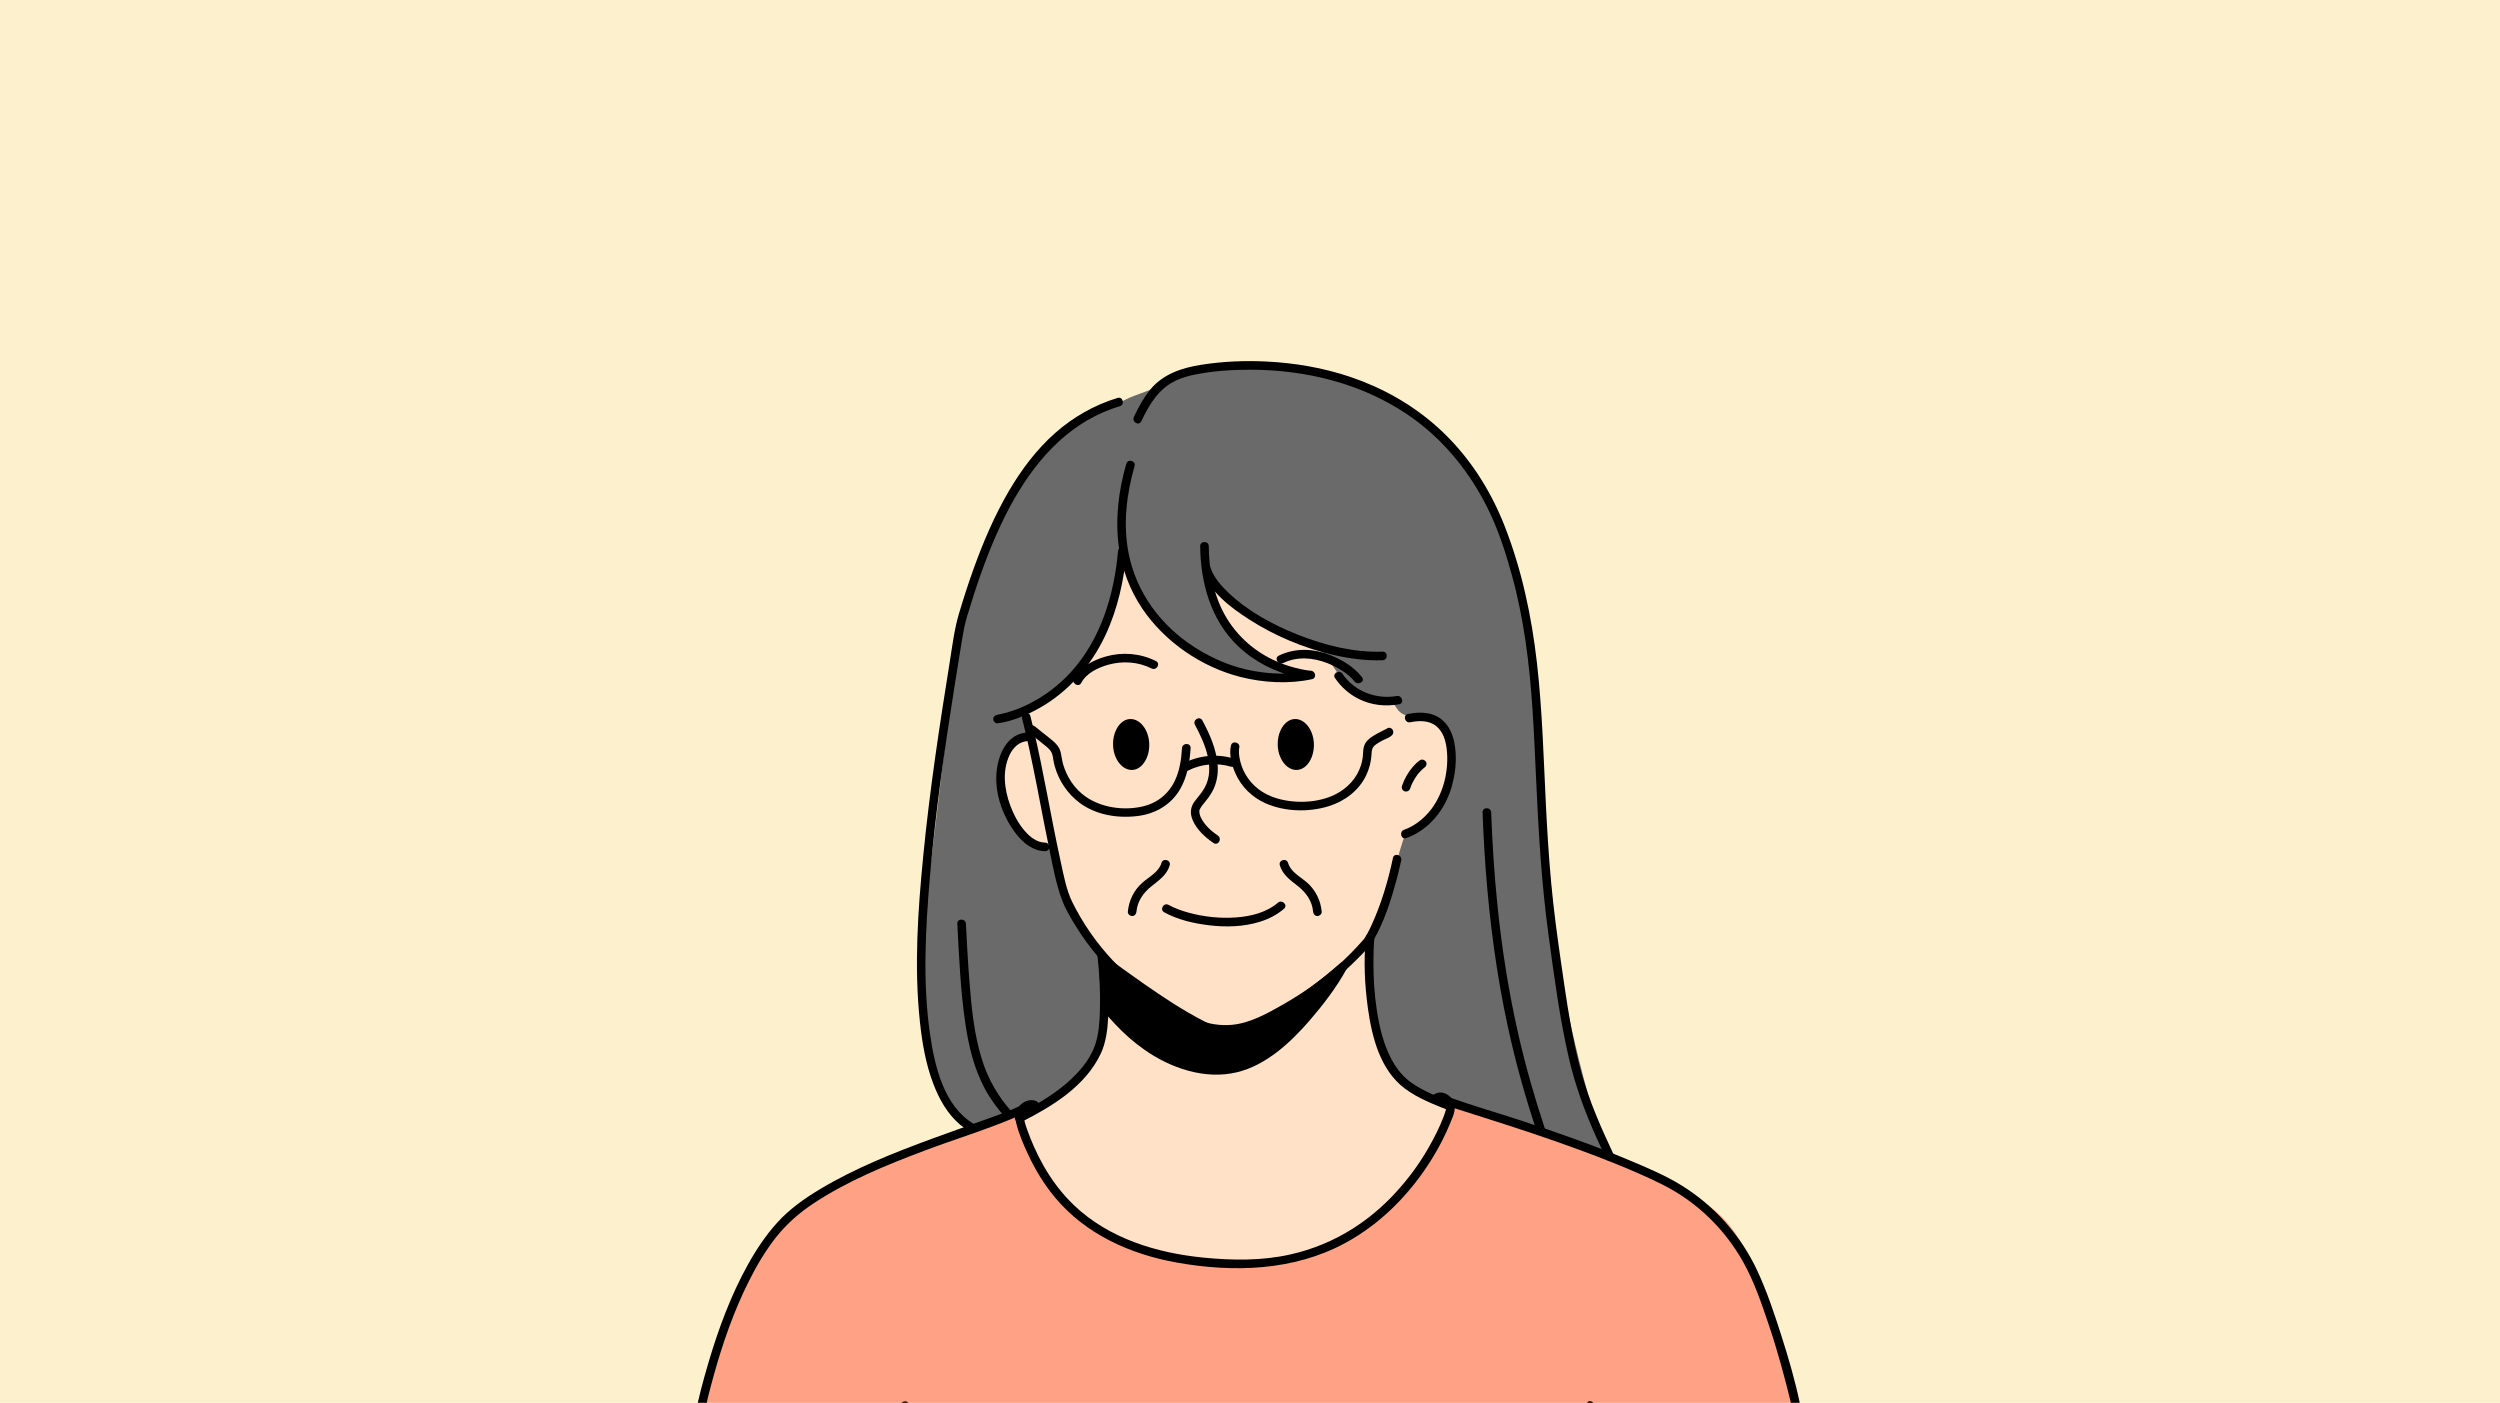
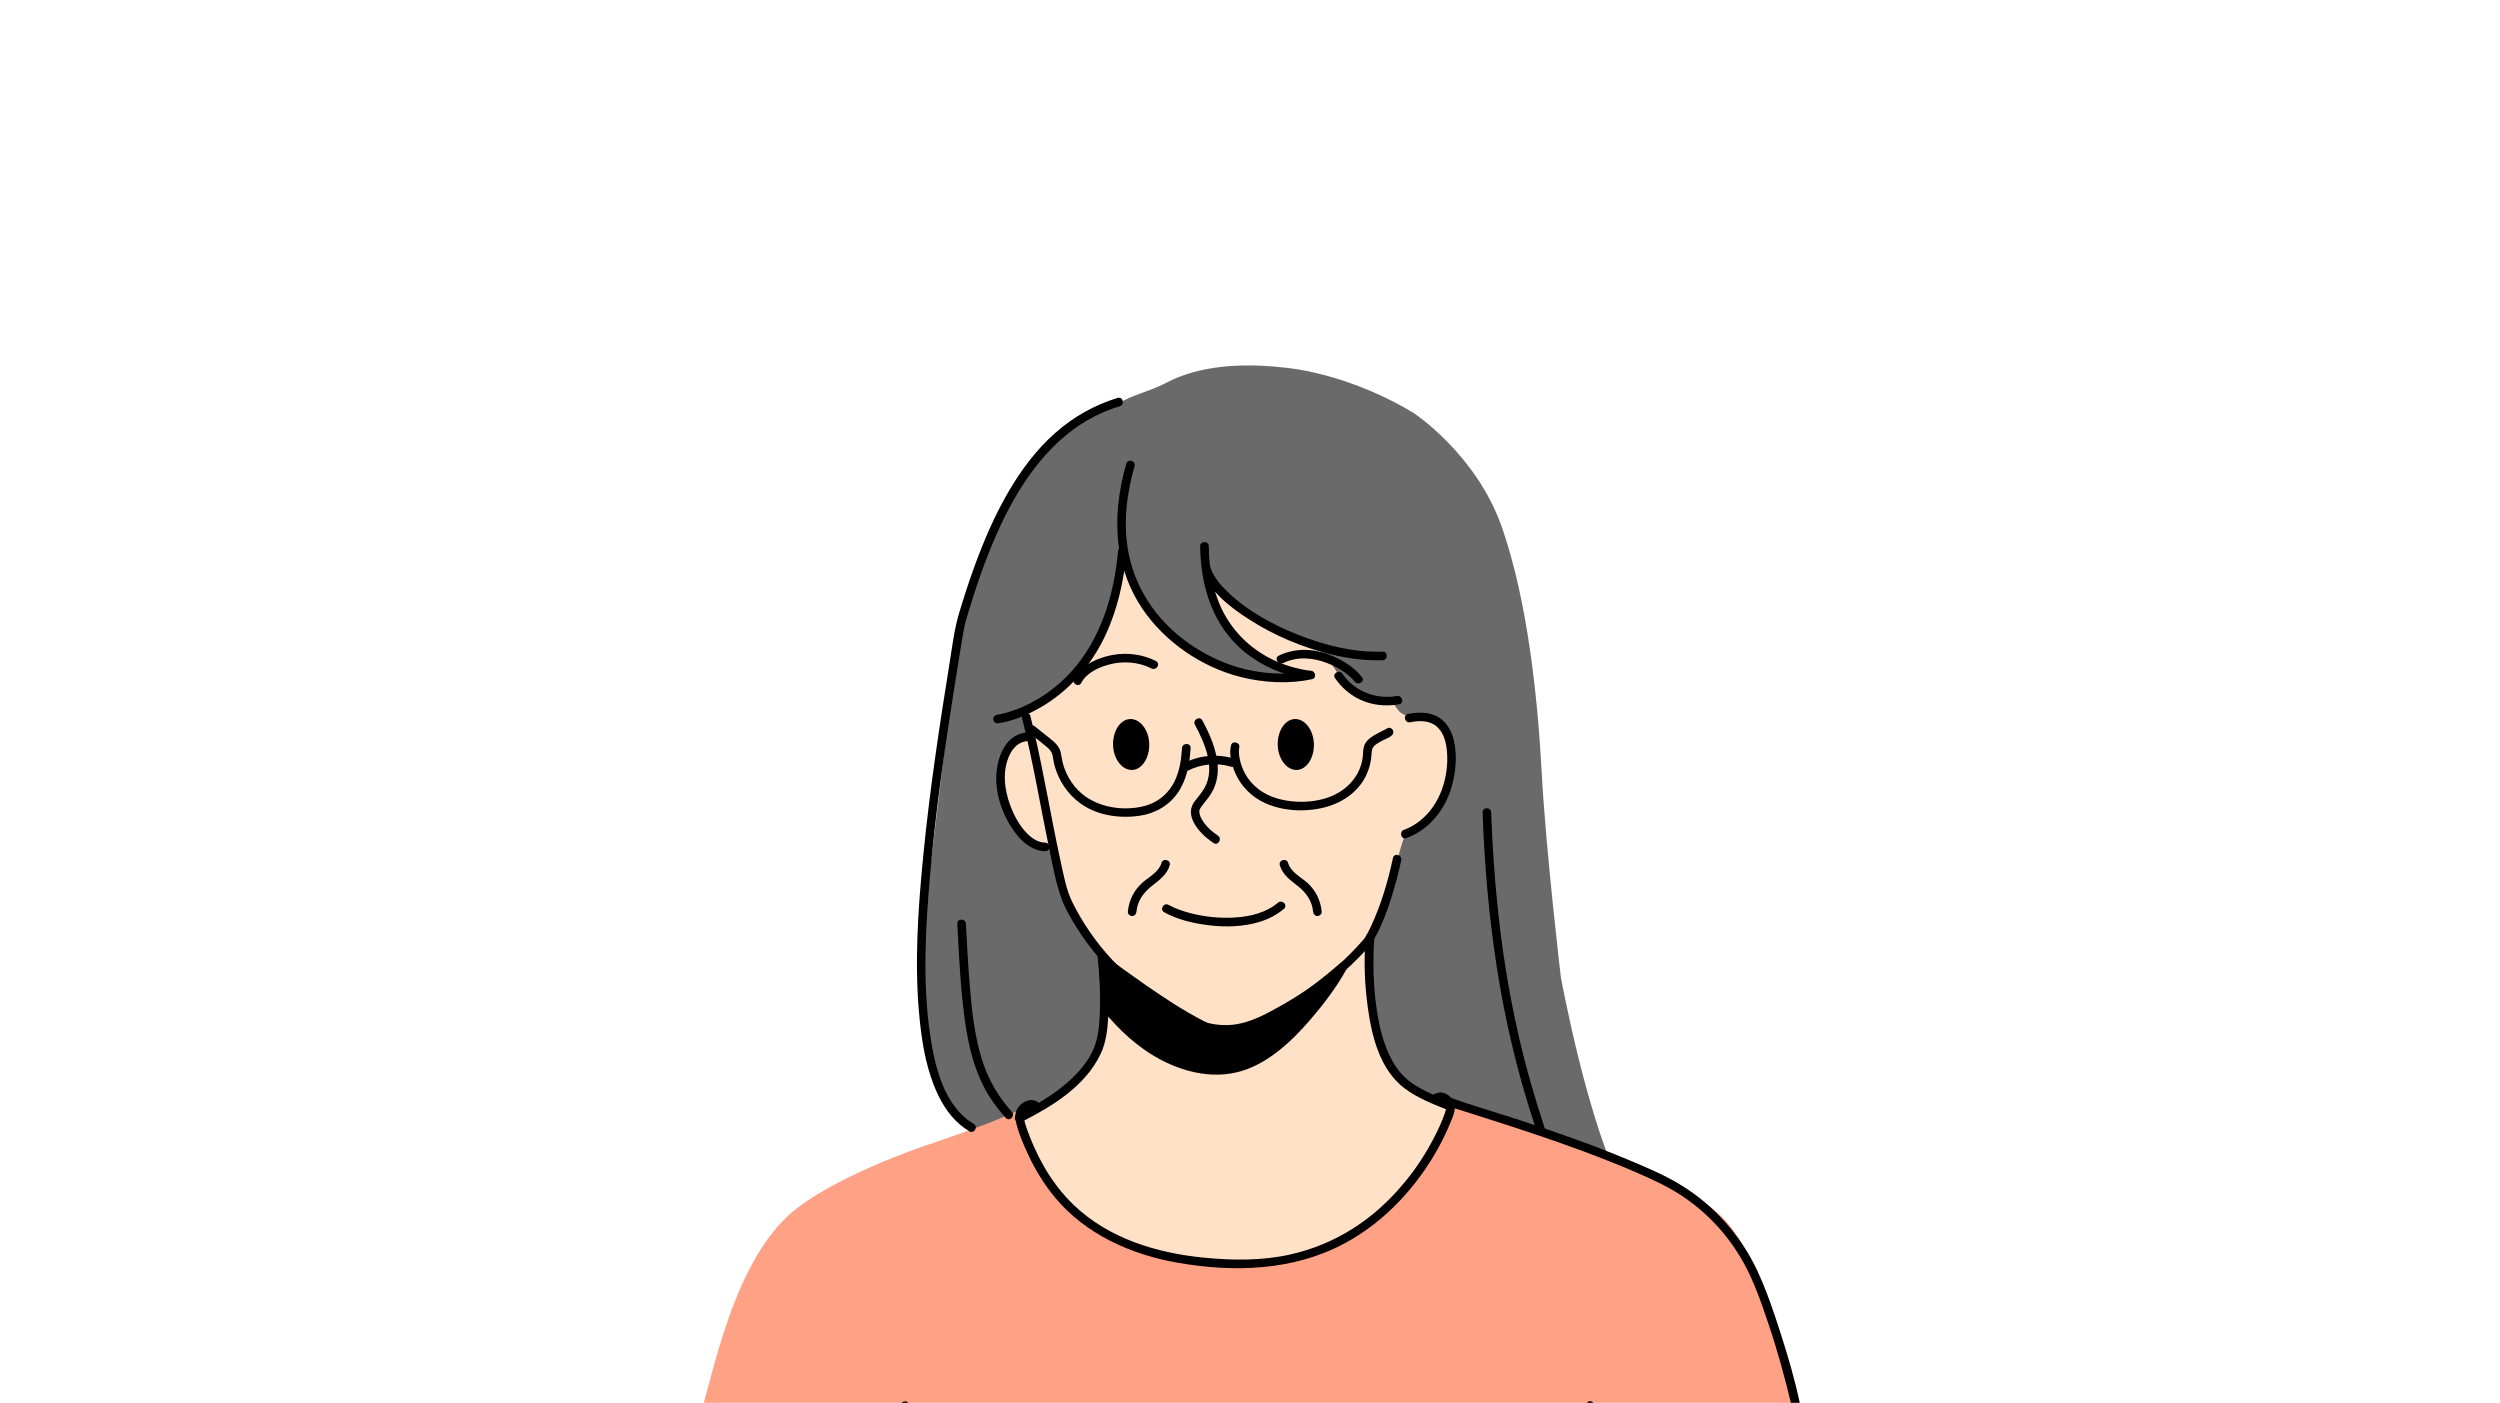
<svg xmlns="http://www.w3.org/2000/svg" width="360" height="202" viewBox="0 0 360 202" fill="none">
-   <rect width="360" height="202" fill="#FDF1CD" />
  <g clip-path="url(#clip0_7854_140549)">
    <path d="M159.039 146.723C159.039 146.723 157.875 152.528 155.444 155.093C151.059 159.717 148.136 159.305 148.136 159.305L140.475 162.635C140.475 162.635 135.249 162.73 133.358 149.291C131.468 135.855 134.016 124.512 134.016 124.512L137.046 99.234C137.046 99.234 138.016 86.672 142.748 77.748C147.481 68.823 150.058 61.849 161.333 57.976C162.708 56.989 165.517 56.384 167.82 55.182C170.125 53.979 175.206 51.761 185.329 52.972C195.452 54.182 203.67 59.547 203.67 59.547C203.67 59.547 212.614 65.45 216.273 75.915C219.931 86.38 221.423 100.275 222.006 111.253C222.588 122.231 224.756 140.67 224.756 140.67C224.756 140.67 228.69 162.304 234.036 171.957C226.477 167.215 213.331 160.589 213.331 160.589L208.224 158.834C208.224 158.834 200.74 158.38 198.168 148.243C192.657 126.532 159.039 146.723 159.039 146.723Z" fill="#6A6A6A" />
    <path d="M100.403 204.66C102.006 202.082 104.529 183.208 113.605 174.957C119.468 169.626 132.995 165.056 132.995 165.056C132.995 165.056 143.068 161.69 146.487 160.019C146.656 160.998 149.187 169.063 154.962 174.6C160.738 180.136 170.261 181.997 178.494 181.892C186.729 181.786 194.701 179.523 204.95 167.095C206.122 164.98 208.817 159.035 208.817 159.035L221.28 162.993C221.28 162.993 241.891 168.951 248.096 175.369C252.431 179.853 255.109 188.511 258.822 202.185C260.132 207.015 245.208 220.337 179.2 221.575C103.286 222.998 100.403 204.66 100.403 204.66Z" fill="#FFA184" />
    <path d="M146.758 161.038C146.758 161.038 154.915 156.624 157.003 153.141C159.142 149.57 158.821 144.303 158.821 144.303L158.323 137.061C158.323 137.061 153.048 129.324 152.845 127.859C152.641 126.394 151.667 121.956 151.667 121.956L149.12 121.651C149.12 121.651 142.518 117.961 144.278 110.136C144.804 106.822 148.284 106.085 148.284 106.085L147.605 102.303C147.605 102.303 154.474 99.385 157.363 93.564C160.251 87.742 161.491 82.275 161.616 80.531C162.922 83.312 164.383 88.685 171.322 93.612C173.543 95.344 179.998 98.506 187.296 96.983C182.201 95.135 176.312 93.707 174.245 84.001C176.389 85.132 179.351 90.059 189.662 93.034C190.851 94.097 193.471 98.218 193.471 98.218C193.471 98.218 194.515 100.566 200.323 101.249C201.337 101.348 200.713 103.185 204.182 103.28C207.652 103.374 208.104 104.164 208.995 107.584C209.888 111.002 207.948 118.372 202.474 120.043C202.078 120.213 200.533 126.426 200.533 126.426C200.533 126.426 198.396 133.386 197.06 135.374C196.932 137.714 198.059 147.597 198.059 147.597C198.059 147.597 199.097 154.1 202.214 155.898C207.054 158.687 208.908 159.531 208.908 159.531C208.908 159.531 203.24 172.149 194.035 177.776C184.829 183.405 172.323 183.982 159.089 177.249C150.649 173.497 146.758 161.038 146.758 161.038Z" fill="#FFE1C7" />
    <path d="M200.585 123.544C199.885 126.863 198.903 130.184 197.479 133.269C197.271 133.721 197.052 134.169 196.807 134.601C196.72 134.753 196.634 134.903 196.536 135.048C196.497 135.109 196.457 135.171 196.412 135.228C196.488 135.128 196.404 135.232 196.371 135.27C195.193 136.626 193.935 137.905 192.588 139.095C190.202 141.204 187.577 143.036 184.813 144.615C182.541 145.913 180.043 147.33 177.395 147.576C173.945 147.896 170.856 146.354 167.993 144.607C165.153 142.871 162.55 140.763 160.271 138.336C157.918 135.83 155.936 132.986 154.412 129.905C153.554 128.174 153.139 125.911 152.71 123.941C151.356 117.742 150.338 111.474 148.904 105.292C148.736 104.565 148.56 103.839 148.378 103.117C148.183 102.344 146.989 102.672 147.185 103.445C148.797 109.83 149.858 116.337 151.199 122.78C151.669 125.036 152.104 127.358 152.908 129.525C153.427 130.929 154.221 132.256 155.011 133.522C155.95 135.029 157.006 136.465 158.153 137.821C160.382 140.453 162.99 142.76 165.844 144.695C168.599 146.563 171.686 148.376 175.046 148.78C176.96 149.009 178.914 148.736 180.708 148.033C181.767 147.618 182.794 147.106 183.801 146.58C186.484 145.182 189.033 143.534 191.417 141.672C192.865 140.539 194.246 139.319 195.537 138.007C196.367 137.162 197.263 136.3 197.856 135.261C199.335 132.673 200.284 129.697 201.065 126.836C201.331 125.855 201.568 124.868 201.778 123.874C201.941 123.096 200.748 122.765 200.585 123.545V123.544Z" fill="black" />
    <path d="M172.072 104.367C173.49 107.005 175.056 110.589 173.459 113.442C173.028 114.21 172.57 114.665 172.041 115.376C171.401 116.239 171.328 117.147 171.768 118.153C172.349 119.486 173.559 120.596 174.752 121.397C175.415 121.842 176.034 120.771 175.375 120.328C174.43 119.694 173.441 118.793 172.935 117.745C172.78 117.423 172.69 117.083 172.708 116.725C172.712 116.674 172.68 116.851 172.724 116.669C172.73 116.645 172.738 116.621 172.746 116.596C172.803 116.433 172.707 116.663 172.757 116.561C172.812 116.446 172.877 116.335 172.947 116.229C172.991 116.164 173.035 116.101 173.081 116.039C173.166 115.92 173.065 116.053 173.198 115.889C173.741 115.213 174.304 114.544 174.688 113.759C175.228 112.654 175.436 111.432 175.344 110.207C175.175 107.914 174.216 105.742 173.141 103.741C172.763 103.039 171.695 103.664 172.072 104.366V104.367Z" fill="black" />
    <path d="M155.704 98.335C156.426 96.938 158.11 96.14 159.554 95.731C161.637 95.14 163.885 95.285 165.83 96.26C166.54 96.616 167.168 95.549 166.455 95.192C164.211 94.068 161.637 93.855 159.224 94.538C157.484 95.031 155.503 96.032 154.636 97.71C154.27 98.418 155.339 99.044 155.704 98.335Z" fill="black" />
    <path fill-rule="evenodd" clip-rule="evenodd" d="M160.288 107.444C160.169 105.435 161.233 103.664 162.65 103.545C164.068 103.428 165.366 104.963 165.485 106.97C165.603 108.978 164.54 110.749 163.123 110.868C161.706 110.986 160.406 109.451 160.288 107.444Z" fill="black" />
    <path fill-rule="evenodd" clip-rule="evenodd" d="M183.999 107.444C183.88 105.435 184.943 103.664 186.361 103.545C187.779 103.428 189.078 104.963 189.196 106.97C189.314 108.978 188.251 110.749 186.833 110.868C185.416 110.986 184.117 109.451 183.999 107.444Z" fill="black" />
    <path fill-rule="evenodd" clip-rule="evenodd" d="M158.821 138.142C158.821 138.142 172.139 148.356 176.794 149.002C181.448 149.649 193.414 139.16 193.414 139.16C193.414 139.16 185.456 153.27 176.535 154.045C166.192 154.951 159.21 144.864 159.21 144.864L158.821 138.141V138.142Z" fill="black" />
    <path d="M158.509 138.673C160.029 139.839 161.584 140.963 163.149 142.067C166.038 144.105 168.985 146.103 172.103 147.779C173.326 148.436 174.607 149.089 175.952 149.453C177.128 149.772 178.272 149.617 179.415 149.231C182.598 148.16 185.48 146.105 188.161 144.133C190.113 142.697 192.028 141.194 193.852 139.597C193.528 139.346 193.204 139.096 192.88 138.846C191.743 140.86 190.383 142.777 188.946 144.585C186.388 147.799 183.282 151.105 179.406 152.689C175.196 154.409 170.366 153.174 166.626 150.884C165.012 149.896 163.537 148.698 162.195 147.366C161.695 146.868 161.213 146.353 160.753 145.819C160.584 145.623 160.418 145.424 160.255 145.222C160.189 145.141 160.124 145.059 160.061 144.977C160.013 144.919 159.993 144.891 160.055 144.972C160.025 144.934 159.996 144.895 159.967 144.857C159.917 144.789 159.852 144.65 159.782 144.605C159.768 144.597 159.762 144.561 159.747 144.557C159.809 144.578 159.787 144.991 159.825 144.803C159.858 144.635 159.802 144.407 159.793 144.236C159.771 143.886 159.751 143.534 159.732 143.182C159.641 141.609 159.549 140.038 159.459 138.465C159.453 138.356 159.446 138.248 159.441 138.141C159.395 137.349 158.157 137.343 158.203 138.141C158.279 139.467 158.355 140.791 158.432 142.117C158.477 142.882 158.52 143.646 158.565 144.412C158.581 144.693 158.565 144.99 158.717 145.236C159.217 146.041 159.928 146.778 160.57 147.468C161.839 148.83 163.246 150.067 164.768 151.141C168.539 153.803 173.5 155.521 178.122 154.406C182.385 153.377 185.901 150.066 188.681 146.839C190.599 144.612 192.452 142.18 193.876 139.598C193.9 139.555 193.925 139.514 193.949 139.472C194.305 138.842 193.497 138.267 192.978 138.722C191.558 139.965 190.078 141.147 188.575 142.288C185.921 144.305 183.124 146.338 180.051 147.669C179.457 147.926 178.842 148.147 178.21 148.29C177.922 148.356 177.746 148.387 177.469 148.404C177.347 148.412 177.227 148.414 177.105 148.409C177.041 148.406 176.979 148.404 176.915 148.397C176.76 148.383 176.978 148.409 176.842 148.387C175.652 148.195 174.513 147.63 173.45 147.09C170.373 145.525 167.481 143.583 164.651 141.616C162.786 140.319 160.937 138.991 159.134 137.607C158.502 137.123 157.886 138.197 158.509 138.676V138.673Z" fill="black" />
    <path d="M196.133 97.522C194.984 96.024 193.204 94.983 191.474 94.302C189.095 93.365 186.475 93.282 184.147 94.412C183.431 94.76 184.058 95.827 184.772 95.481C186.804 94.493 189.089 94.686 191.145 95.495C192.537 96.043 194.177 96.989 195.064 98.147C195.541 98.77 196.618 98.155 196.133 97.522Z" fill="black" />
    <path d="M162.183 66.784C161.072 70.675 160.557 74.756 161.121 78.784C161.561 81.933 162.696 84.975 164.473 87.614C167.715 92.427 173.012 96.06 178.634 97.484C181.907 98.313 185.609 98.532 188.934 97.8C189.647 97.644 189.436 96.628 188.769 96.584C188.637 96.576 188.505 96.559 188.374 96.544C188.188 96.522 188.495 96.564 188.317 96.536C188.222 96.521 188.128 96.507 188.034 96.492C187.829 96.459 187.624 96.421 187.42 96.38C186.247 96.141 184.996 95.751 183.963 95.308C180.472 93.809 177.624 91.19 175.961 87.76C174.591 84.934 174.095 81.766 174.064 78.65C174.056 77.853 172.819 77.852 172.827 78.65C172.878 83.891 174.338 89.217 178.186 92.957C180.523 95.229 183.543 96.772 186.714 97.492C187.386 97.645 188.079 97.779 188.769 97.823C188.713 97.418 188.659 97.013 188.604 96.607C186.015 97.177 183.145 97.085 180.553 96.63C177.518 96.099 174.645 94.877 172.052 93.225C167.213 90.141 163.651 85.389 162.525 79.715C161.695 75.522 162.214 71.189 163.377 67.112C163.596 66.345 162.402 66.018 162.183 66.784Z" fill="black" />
    <path d="M160.998 79.361C160.436 85.63 158.537 92.032 154.217 96.768C152.818 98.3 151.209 99.623 149.421 100.677C148.086 101.464 146.895 102.007 145.463 102.46C144.991 102.609 144.512 102.741 144.026 102.844C143.897 102.871 143.765 102.895 143.634 102.92C143.556 102.935 143.309 102.966 143.644 102.921C143.309 102.964 143.029 103.174 143.025 103.541C143.021 103.842 143.312 104.202 143.644 104.159C145.701 103.891 147.733 103.032 149.532 102.039C153.802 99.683 157.113 95.883 159.173 91.489C160.96 87.678 161.861 83.538 162.235 79.362C162.306 78.57 161.068 78.574 160.998 79.362V79.361Z" fill="black" />
    <path d="M160.935 57.299C157.606 58.311 154.564 60.037 151.957 62.338C149.27 64.709 147.09 67.621 145.283 70.703C143.204 74.248 141.587 78.054 140.195 81.914C139.432 84.034 138.741 86.178 138.097 88.337C137.421 90.597 137.145 92.954 136.77 95.282C135.282 104.526 133.878 113.796 132.96 123.115C132.177 131.054 131.618 139.158 132.463 147.116C132.785 150.146 133.305 153.203 134.395 156.059C135.235 158.264 136.431 160.428 138.265 161.964C138.683 162.313 139.125 162.632 139.593 162.909C140.28 163.316 140.902 162.248 140.218 161.84C135.917 159.291 134.596 153.534 133.93 148.953C132.835 141.438 133.275 133.682 133.917 126.148C134.691 117.073 135.998 108.05 137.415 99.056C137.775 96.767 138.144 94.48 138.519 92.193C138.706 91.046 138.909 89.945 139.241 88.83C139.555 87.772 139.881 86.719 140.221 85.669C141.5 81.717 142.968 77.812 144.842 74.1C147.962 67.93 152.385 62.161 158.889 59.351C159.663 59.017 160.458 58.737 161.263 58.492C162.023 58.261 161.7 57.067 160.935 57.299Z" fill="black" />
    <path d="M173.106 82.043C174.127 85.164 177.186 87.463 179.827 89.168C183.508 91.545 187.675 93.294 191.94 94.29C194.279 94.837 196.692 95.156 199.097 95.075C199.891 95.049 199.895 93.81 199.097 93.837C194.933 93.977 190.774 92.935 186.926 91.412C183.343 89.995 179.766 88.062 176.948 85.401C175.86 84.373 174.774 83.162 174.301 81.714C174.053 80.96 172.857 81.282 173.106 82.043Z" fill="black" />
-     <path d="M164.348 60.664C165.518 58.186 166.892 55.884 169.481 54.729C170.332 54.349 171.212 54.11 172.123 53.928C174.706 53.414 177.384 53.233 180.104 53.24C183.985 53.249 187.866 53.715 191.618 54.716C196.056 55.898 200.273 57.847 203.955 60.604C208.321 63.871 211.745 68.24 214.18 73.099C215.703 76.138 216.781 79.459 217.686 82.728C218.561 85.895 219.207 89.119 219.683 92.368C220.65 98.983 220.902 105.68 221.206 112.349C221.545 119.786 221.976 127.216 222.982 134.597C223.794 140.551 224.573 146.562 225.931 152.423C226.832 156.309 228.191 160.018 229.816 163.657C230.288 164.713 230.773 165.764 231.264 166.812C231.603 167.533 232.67 166.906 232.333 166.187C230.565 162.411 228.874 158.603 227.754 154.577C226.337 149.479 225.605 144.197 224.845 138.97C224.267 134.999 223.726 131.026 223.36 127.028C223.02 123.307 222.793 119.578 222.608 115.846C222.271 109.037 222.091 102.209 221.317 95.431C220.549 88.706 219.14 82.063 216.666 75.748C214.533 70.3 211.273 65.311 206.886 61.411C203.28 58.207 199.026 55.822 194.464 54.28C190.545 52.956 186.42 52.252 182.293 52.056C179.21 51.91 176.103 52.043 173.052 52.515C170.244 52.949 167.49 53.832 165.617 56.125C164.648 57.31 163.93 58.663 163.279 60.041C162.941 60.758 164.008 61.387 164.348 60.666V60.664Z" fill="black" />
    <path d="M137.853 133.018C138.103 137.799 138.311 142.604 139.004 147.345C139.478 150.6 140.249 153.849 141.813 156.766C142.631 158.295 143.665 159.697 144.831 160.978C145.368 161.569 146.24 160.693 145.705 160.105C143.716 157.916 142.272 155.364 141.392 152.542C140.291 149.008 139.911 145.276 139.619 141.601C139.391 138.744 139.24 135.881 139.09 133.018C139.048 132.226 137.811 132.22 137.853 133.018Z" fill="black" />
    <path d="M167.646 131.37C169.589 132.436 171.818 132.956 174.003 133.228C176.467 133.535 179.073 133.476 181.457 132.725C182.718 132.329 183.893 131.724 184.897 130.861C185.503 130.342 184.624 129.469 184.023 129.986C182.374 131.404 180.119 131.957 177.997 132.11C175.723 132.273 173.411 132.034 171.211 131.437C170.195 131.161 169.196 130.81 168.271 130.303C167.571 129.92 166.946 130.987 167.646 131.371V131.37Z" fill="black" />
    <path d="M148.156 105.465C145.014 105.515 143.688 108.673 143.486 111.384C143.254 114.462 144.504 117.79 146.403 120.183C147.412 121.457 148.807 122.546 150.497 122.575C151.293 122.589 151.294 121.351 150.497 121.338C149.304 121.316 148.328 120.528 147.577 119.669C146.645 118.603 145.961 117.292 145.472 115.969C144.63 113.686 144.301 111.04 145.359 108.758C145.899 107.593 146.818 106.725 148.156 106.704C148.951 106.692 148.954 105.454 148.156 105.466V105.465Z" fill="black" />
    <path d="M203.076 104.008C204.345 103.744 205.81 103.714 206.859 104.593C207.784 105.37 208.174 106.621 208.317 107.781C208.707 110.941 207.837 114.547 205.735 116.977C204.776 118.084 203.567 118.995 202.179 119.49C201.435 119.756 201.756 120.952 202.508 120.683C205.781 119.514 208.079 116.611 209.029 113.331C209.541 111.565 209.769 109.614 209.555 107.781C209.39 106.353 208.946 104.873 207.879 103.851C206.493 102.521 204.534 102.441 202.747 102.813C201.968 102.976 202.298 104.169 203.076 104.006V104.008Z" fill="black" />
-     <path d="M204.488 109.468C204.112 109.72 203.775 110.047 203.479 110.387C202.757 111.209 202.226 112.164 201.876 113.2C201.773 113.507 201.995 113.89 202.309 113.962C202.651 114.04 202.959 113.859 203.07 113.53C203.185 113.188 203.242 113.05 203.361 112.8C203.469 112.574 203.587 112.355 203.717 112.141C203.832 111.95 203.956 111.766 204.088 111.588C204.104 111.566 204.12 111.543 204.138 111.522C204.178 111.469 204.17 111.478 204.115 111.551C204.113 111.551 204.184 111.465 204.188 111.461C204.249 111.385 204.312 111.311 204.377 111.238C204.562 111.029 204.76 110.83 204.972 110.651C205.009 110.619 205.047 110.59 205.083 110.559C205.191 110.471 204.945 110.66 205.041 110.591C205.065 110.575 205.088 110.556 205.113 110.54C205.382 110.36 205.524 109.986 205.335 109.693C205.163 109.425 204.776 109.278 204.488 109.471V109.468Z" fill="black" />
    <path d="M192.241 97.643C193.1 98.914 194.291 99.971 195.666 100.654C197.484 101.557 199.485 101.764 201.474 101.418C202.257 101.281 201.925 100.088 201.146 100.225C198.155 100.746 195.029 99.564 193.31 97.018C192.868 96.362 191.795 96.98 192.241 97.643Z" fill="black" />
    <path d="M213.492 116.982C213.76 124.457 214.393 131.922 215.545 139.314C216.412 144.869 217.585 150.374 219.1 155.789C219.772 158.195 220.513 160.581 221.302 162.951C221.552 163.703 222.748 163.38 222.495 162.622C221.003 158.141 219.703 153.599 218.652 148.995C217.244 142.828 216.263 136.568 215.623 130.277C215.173 125.858 214.889 121.423 214.729 116.984C214.701 116.19 213.463 116.186 213.492 116.984V116.982Z" fill="black" />
-     <path d="M147.018 159.183C145.364 159.999 143.599 160.604 141.862 161.229C139.364 162.128 136.855 163 134.362 163.918C128.744 165.987 123.086 168.212 117.949 171.319C115.773 172.635 113.682 174.122 111.963 176.01C110.285 177.852 108.893 179.947 107.687 182.122C105.256 186.504 103.492 191.257 102.068 196.05C101.275 198.715 100.536 201.43 100.036 204.169C100.028 204.209 100.02 204.251 100.012 204.293C99.867 205.071 101.06 205.405 101.205 204.622C101.62 202.387 102.19 200.173 102.8 197.986C104.092 193.346 105.689 188.756 107.857 184.448C108.976 182.228 110.247 180.054 111.799 178.106C113.314 176.206 115.09 174.655 117.111 173.314C122.015 170.06 127.554 167.795 133.039 165.727C137.559 164.022 142.219 162.618 146.658 160.704C146.99 160.562 147.319 160.412 147.643 160.252C148.357 159.9 147.731 158.832 147.018 159.183Z" fill="black" />
    <path d="M158.024 137.541C158.333 140.148 158.463 142.8 158.39 145.423C158.343 147.138 158.239 148.933 157.662 150.566C156.917 152.677 155.295 154.502 153.633 155.948C151.485 157.813 148.973 159.221 146.447 160.503C145.736 160.863 146.361 161.932 147.071 161.572C151.547 159.301 156.314 156.414 158.525 151.691C159.273 150.093 159.474 148.289 159.579 146.548C159.695 144.628 159.649 142.696 159.534 140.777C159.471 139.697 159.388 138.617 159.261 137.543C159.168 136.761 157.93 136.753 158.024 137.543V137.541Z" fill="black" />
    <path d="M207.737 158.975C208.82 159.41 209.948 159.743 211.058 160.097C212.967 160.707 214.878 161.31 216.784 161.927C221.864 163.573 226.922 165.303 231.883 167.28C234.423 168.293 236.958 169.355 239.402 170.584C241.865 171.823 244.132 173.43 246.112 175.348C248.07 177.243 249.735 179.418 251.059 181.797C252.59 184.55 253.62 187.578 254.629 190.553C255.95 194.441 257.02 198.383 257.979 202.373C257.994 202.433 258.006 202.495 258.018 202.557C258.179 203.336 259.372 203.006 259.211 202.228C258.509 198.833 257.527 195.48 256.469 192.184C255.477 189.088 254.434 185.952 253.061 183.002C251.877 180.459 250.314 178.096 248.45 176C246.61 173.928 244.458 172.126 242.099 170.672C239.758 169.23 237.187 168.151 234.657 167.088C229.559 164.942 224.335 163.108 219.083 161.378C215.6 160.23 212.06 159.221 208.606 157.984C208.426 157.919 208.245 157.853 208.066 157.782C207.328 157.484 207.006 158.681 207.737 158.975Z" fill="black" />
    <path d="M196.684 134.958C196.347 138.36 196.515 141.868 196.987 145.247C197.567 149.398 198.759 154.073 202.274 156.735C204.162 158.163 206.46 159.019 208.635 159.901C209.374 160.202 209.695 159.005 208.965 158.708C207.065 157.936 205.097 157.176 203.39 156.019C202.089 155.137 201.131 153.949 200.393 152.57C199.231 150.401 198.661 148.008 198.28 145.589C197.913 143.259 197.77 140.89 197.775 138.533C197.778 137.344 197.804 136.144 197.92 134.959C197.998 134.168 196.761 134.172 196.684 134.959V134.958Z" fill="black" />
    <path d="M184.294 124.597C184.689 125.985 185.87 126.78 186.939 127.634C188.105 128.564 188.95 129.768 189.089 131.288C189.12 131.621 189.352 131.908 189.707 131.908C190.019 131.908 190.358 131.624 190.327 131.288C190.177 129.65 189.434 128.152 188.19 127.068C187.247 126.25 185.853 125.551 185.487 124.268C185.27 123.503 184.075 123.829 184.294 124.597Z" fill="black" />
    <path d="M167.248 124.269C166.882 125.551 165.489 126.251 164.546 127.068C163.301 128.149 162.558 129.651 162.409 131.289C162.378 131.621 162.715 131.908 163.027 131.908C163.387 131.908 163.616 131.624 163.647 131.289C163.786 129.767 164.632 128.564 165.796 127.634C166.865 126.78 168.046 125.986 168.442 124.597C168.66 123.83 167.465 123.502 167.248 124.269Z" fill="black" />
    <path d="M207.177 158.628C207.497 158.435 207.833 158.643 208.048 158.911C208.228 159.136 208.223 159.32 208.286 159.574C208.245 159.408 208.322 159.416 208.282 159.551C208.263 159.62 208.249 159.69 208.228 159.759C208.105 160.203 207.943 160.637 207.774 161.066C207.525 161.702 207.279 162.258 206.93 162.976C206.515 163.833 206.063 164.673 205.581 165.496C202.926 170.027 199.308 174.054 194.86 176.882C192.085 178.65 189.027 179.919 185.815 180.641C181.71 181.565 177.454 181.509 173.286 181.095C166.526 180.424 159.641 178.328 154.638 173.537C152.91 171.881 151.466 169.97 150.285 167.893C149.757 166.965 149.279 166.008 148.85 165.03C148.54 164.322 148.249 163.603 147.988 162.874C147.75 162.209 147.48 161.499 147.424 160.789C147.409 160.599 147.408 160.647 147.459 160.514C147.536 160.314 147.647 160.135 147.803 159.984C148.114 159.682 148.462 159.575 148.867 159.744C149.178 159.876 149.545 159.605 149.629 159.313C149.73 158.957 149.503 158.68 149.196 158.551C148.21 158.139 147.122 158.711 146.568 159.55C146.103 160.254 146.151 160.963 146.341 161.745C146.717 163.283 147.37 164.784 148.034 166.217C149.068 168.446 150.355 170.552 151.927 172.443C156.323 177.726 162.761 180.611 169.422 181.803C177.586 183.264 186.252 183.022 193.68 179.011C198.849 176.221 203.083 171.896 206.164 166.927C207.191 165.272 208.092 163.54 208.83 161.737C209.291 160.614 209.907 159.393 209.102 158.262C208.523 157.45 207.46 157.012 206.552 157.56C205.872 157.972 206.493 159.042 207.177 158.628Z" fill="black" />
    <path d="M129.716 202.556C130.648 205.684 131.246 208.882 131.239 212.154C131.234 214.405 130.934 216.643 130.932 218.893C130.931 219.689 132.169 219.691 132.17 218.893C132.17 216.603 132.481 214.324 132.477 212.032C132.472 208.699 131.859 205.414 130.909 202.227C130.684 201.466 129.488 201.789 129.716 202.556Z" fill="black" />
    <path d="M228.481 202.08C227.533 204 227.111 206.091 226.933 208.212C226.678 211.213 226.851 214.246 227.056 217.245C227.11 218.035 228.347 218.041 228.293 217.245C228.095 214.334 227.929 211.393 228.149 208.478C228.297 206.498 228.664 204.499 229.55 202.705C229.902 201.994 228.834 201.366 228.481 202.08Z" fill="black" />
    <path d="M171.034 110.988C172.952 109.995 175.202 109.795 177.272 110.403C178.037 110.627 178.365 109.433 177.601 109.21C175.21 108.508 172.618 108.777 170.409 109.92C169.701 110.286 170.326 111.355 171.034 110.988Z" fill="black" />
    <path d="M177.263 107.344C176.947 108.659 177.369 110.161 177.897 111.361C178.741 113.283 180.314 114.825 182.232 115.673C185.014 116.903 188.478 116.989 191.368 116.083C193.644 115.369 195.669 113.853 196.717 111.675C197.176 110.721 197.436 109.718 197.496 108.661C197.526 108.136 197.544 107.706 197.963 107.341C198.28 107.068 198.653 106.862 199.018 106.663C199.479 106.412 200.252 106.195 200.555 105.734C200.703 105.51 200.648 105.167 200.459 104.985C200.456 104.982 200.455 104.981 200.452 104.978C199.881 104.424 199.005 105.297 199.577 105.853C199.579 105.856 199.582 105.857 199.583 105.86C199.551 105.61 199.519 105.36 199.487 105.111C199.678 104.818 199.656 104.96 199.477 105.034C199.374 105.075 199.274 105.138 199.176 105.188C198.894 105.331 198.611 105.474 198.334 105.627C197.705 105.974 196.981 106.394 196.609 107.031C196.244 107.655 196.303 108.38 196.229 109.071C196.195 109.382 196.099 109.808 195.992 110.16C195.415 112.054 194.005 113.548 192.246 114.414C189.74 115.646 186.477 115.741 183.827 114.952C181.92 114.384 180.279 113.179 179.306 111.429C178.91 110.715 178.637 109.944 178.491 109.133C178.441 108.853 178.412 108.636 178.408 108.269C178.407 108.138 178.414 108.008 178.42 107.877C178.426 107.796 178.443 107.702 178.422 107.844C178.43 107.787 178.442 107.732 178.456 107.675C178.641 106.901 177.448 106.57 177.263 107.347V107.344Z" fill="black" />
    <path d="M170.209 107.732C170.113 109.323 169.88 110.943 169.184 112.411C168.248 114.384 166.58 115.683 164.447 116.151C161.754 116.742 158.628 116.309 156.342 114.721C154.738 113.607 153.603 111.879 153.077 110.01C152.921 109.458 152.874 108.891 152.74 108.337C152.54 107.509 151.992 106.983 151.351 106.469C150.569 105.841 149.787 105.216 149.007 104.591C148.39 104.099 147.509 104.969 148.132 105.467C148.859 106.049 149.587 106.631 150.315 107.214C150.896 107.682 151.432 108.065 151.582 108.843C151.681 109.346 151.743 109.845 151.882 110.339C152.475 112.441 153.733 114.319 155.487 115.623C157.912 117.425 161.182 117.902 164.117 117.464C166.542 117.102 168.686 115.792 169.928 113.654C170.969 111.86 171.322 109.776 171.447 107.731C171.494 106.935 170.256 106.938 170.209 107.731V107.732Z" fill="black" />
  </g>
  <defs>
    <clipPath id="clip0_7854_140549">
      <rect width="360" height="202" fill="white" />
    </clipPath>
  </defs>
</svg>